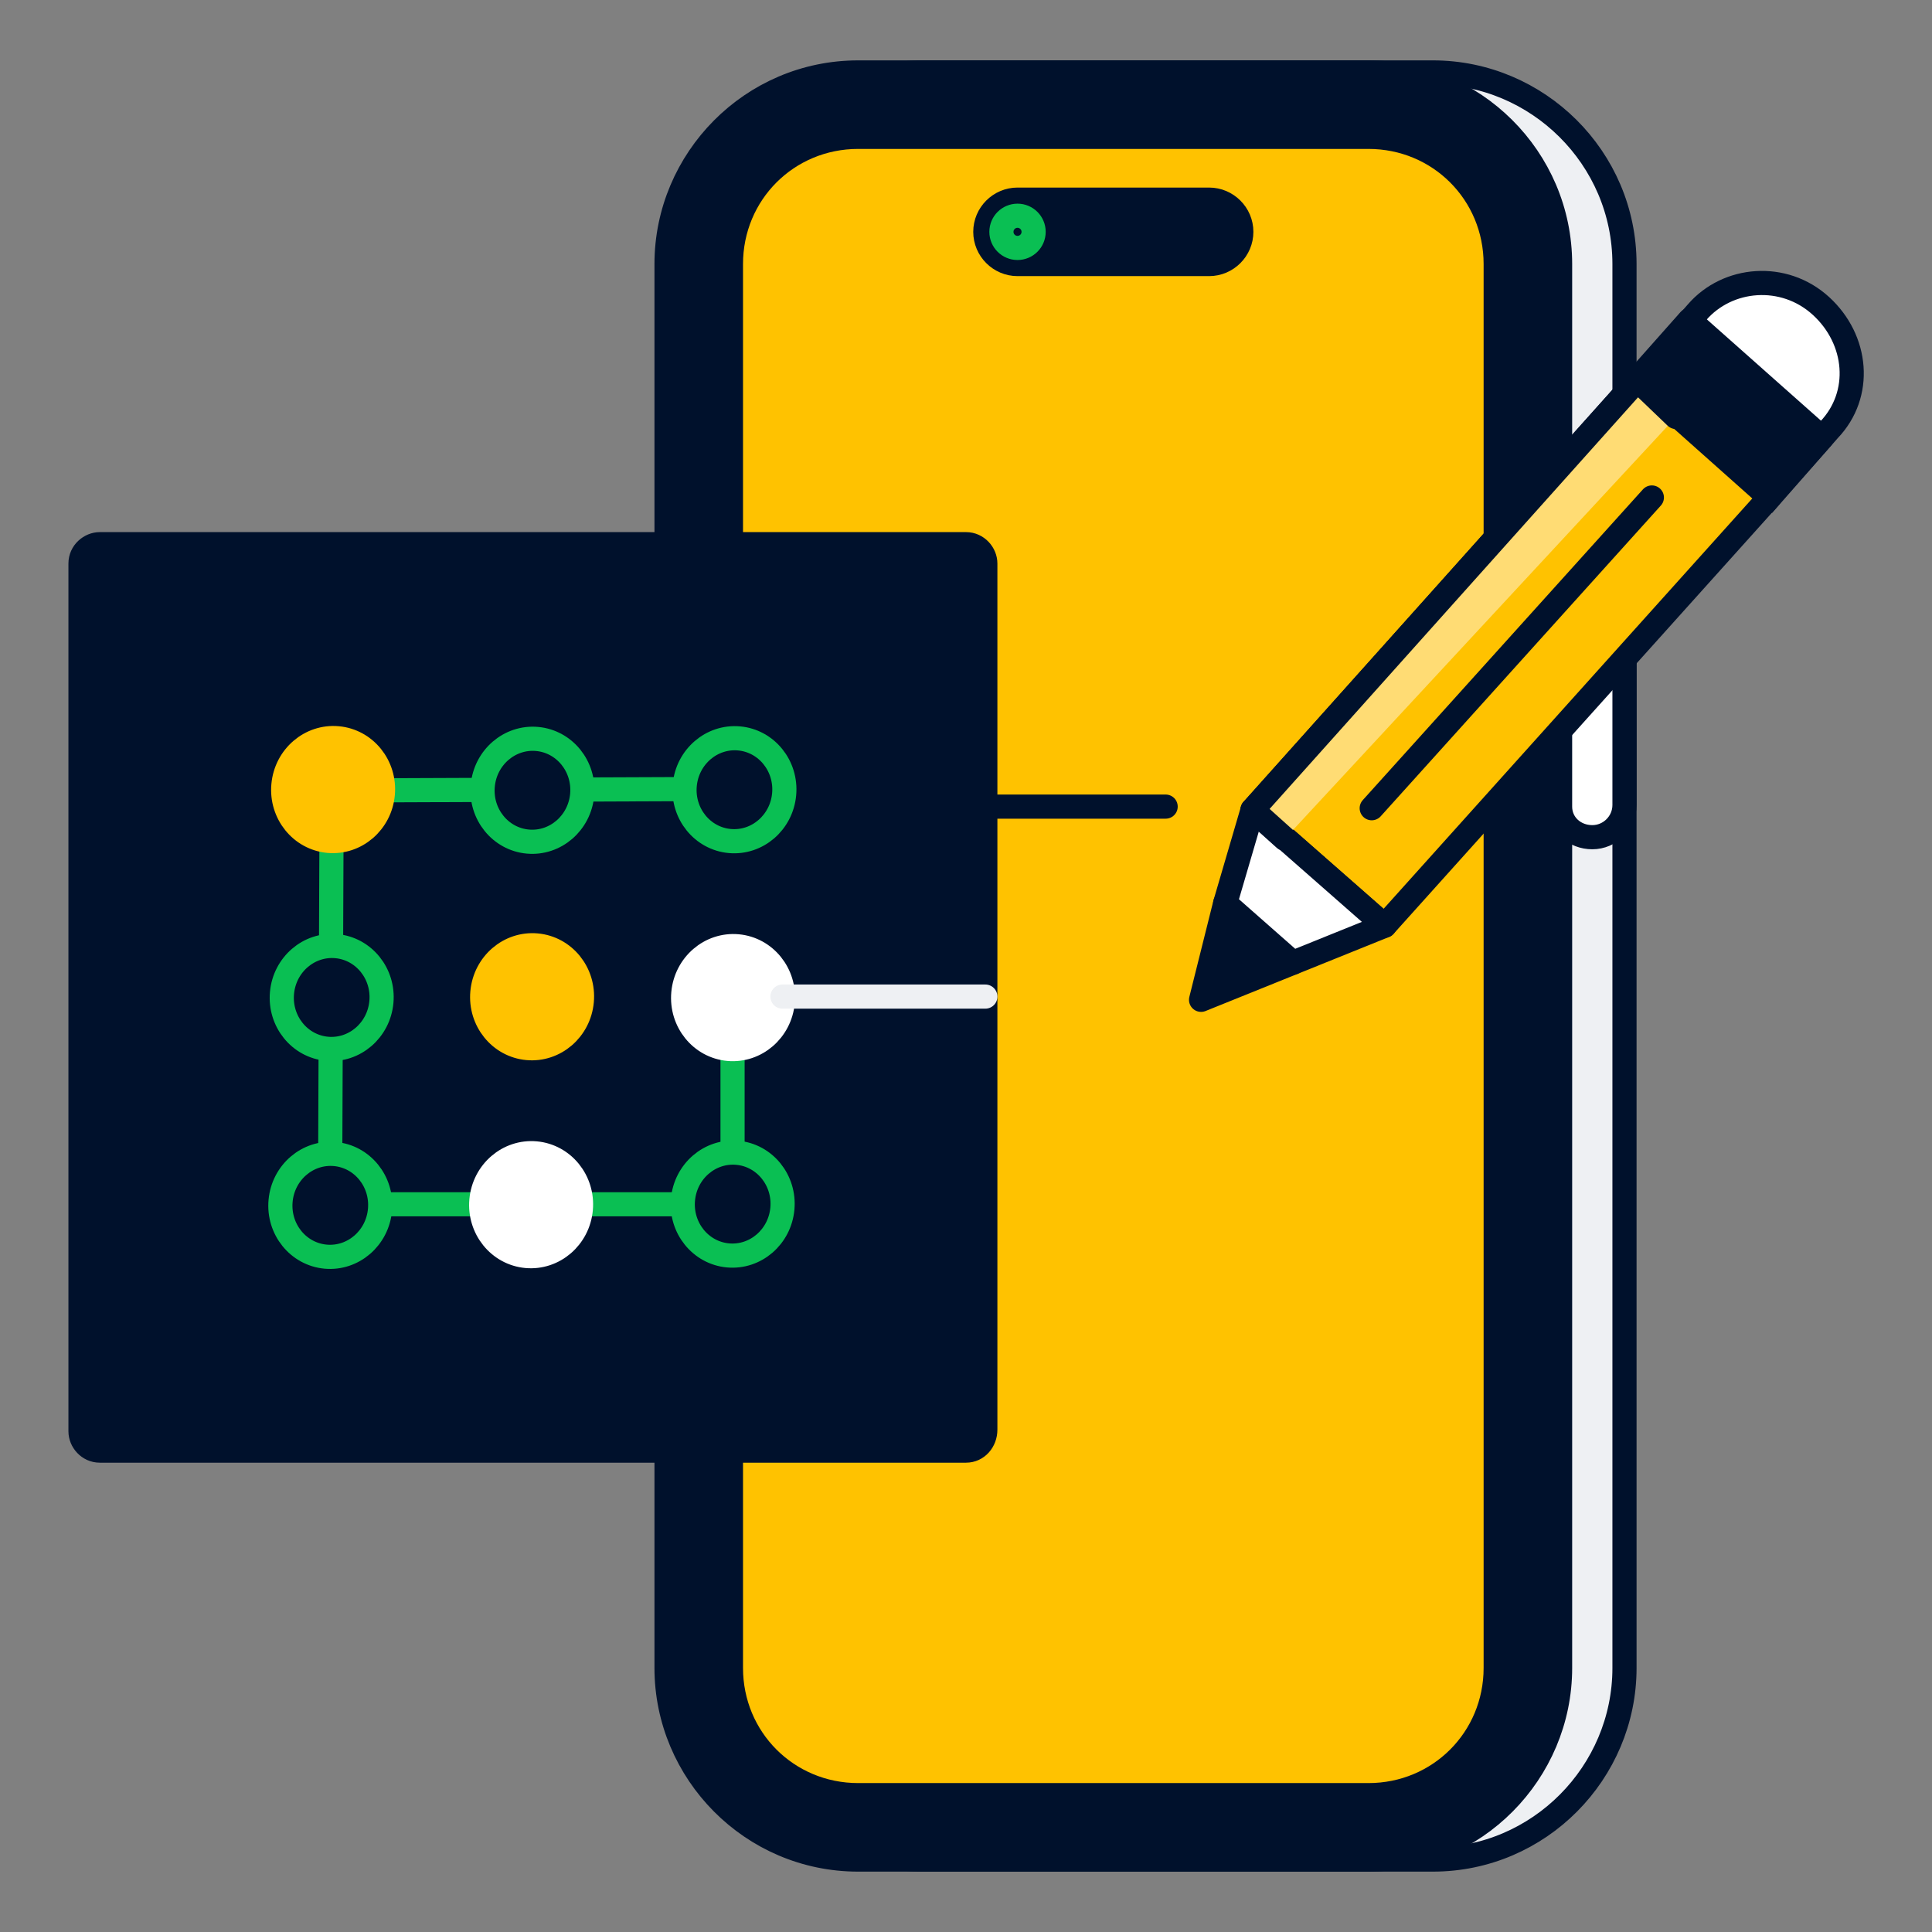
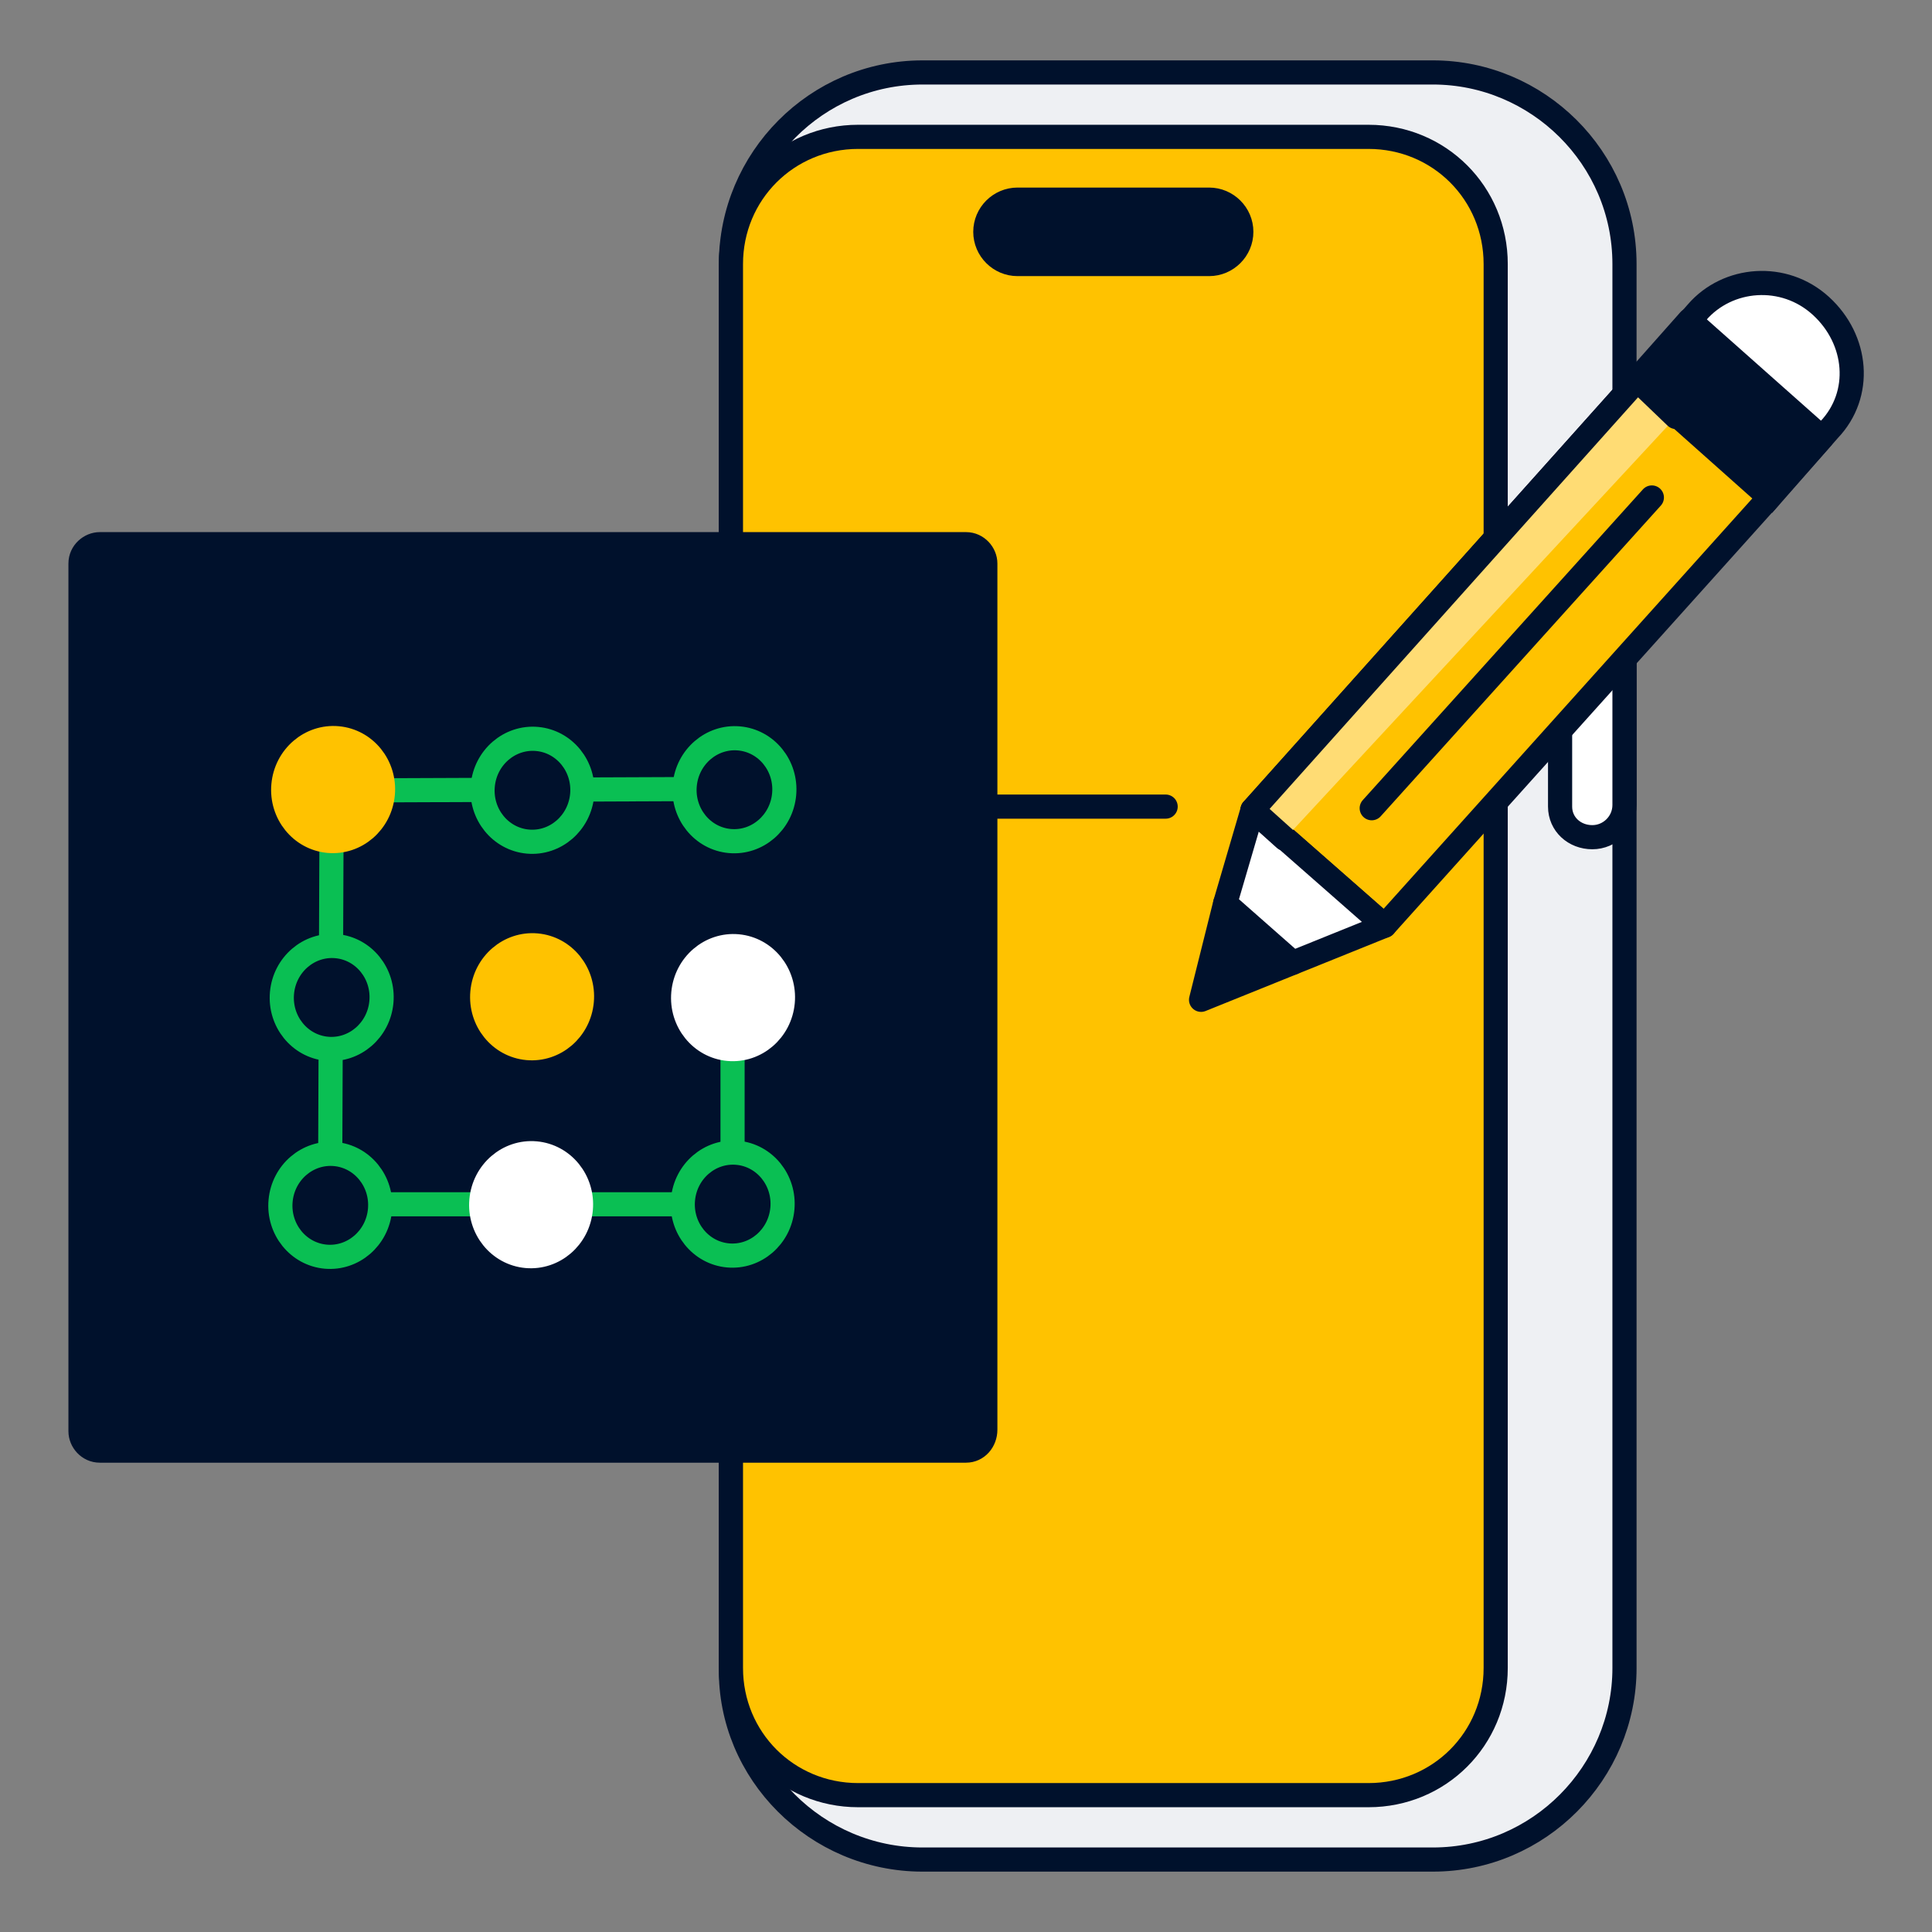
<svg xmlns="http://www.w3.org/2000/svg" xml:space="preserve" x="0" y="0" version="1.1" viewBox="0 0 120 120">
  <rect x="0" y="0" width="120" height="120" fill="#808080" stroke="none" />
  <g stroke-linecap="round" stroke-linejoin="round" stroke-miterlimit="10" stroke-width="1.5">
    <path fill="#EEF0F3" stroke="#00112C" d="M57.3 115.5H89c6.6 0 11.9-5.4 11.9-11.9V16.4c0-6.6-5.4-11.9-11.9-11.9H57.3c-6.6 0-11.9 5.4-11.9 11.9v87.2c-.1 6.5 5.3 11.9 11.9 11.9" />
-     <path fill="#00112C" stroke="#00112C" d="M53.3 115.5H85c6.6 0 11.9-5.4 11.9-11.9V16.4c0-6.6-5.4-11.9-11.9-11.9H53.3c-6.6 0-11.9 5.4-11.9 11.9v87.2c0 6.5 5.3 11.9 11.9 11.9" />
    <path fill="#FFC200" stroke="#00112C" d="M92.9 103.6V16.4c0-4.4-3.5-7.9-7.9-7.9H53.3c-4.4 0-7.9 3.5-7.9 7.9v87.2c0 4.4 3.5 7.9 7.9 7.9H85c4.4 0 7.9-3.5 7.9-7.9" />
    <g fill="#00112C">
      <path stroke="#00112C" d="M63.2 12.4h11.9c1.1 0 2 .9 2 2s-.9 2-2 2H63.2c-1.1 0-2-.9-2-2s.9-2 2-2" />
-       <circle cx="63.2" cy="14.4" r="1" stroke="#0ABF53" />
    </g>
    <path fill="#FFF" stroke="#00112C" d="M98.9 52c1.1 0 2-.9 2-2V30.3c0-1.1-.9-2-2-2h0c-1.1 0-2 .9-2 2v19.8c0 1.1.9 1.9 2 1.9" />
  </g>
  <path fill="#00112C" stroke="#00112C" stroke-linecap="round" stroke-linejoin="round" stroke-miterlimit="10" stroke-width="1.5" d="M60 90.1H6.2c-.7 0-1.2-.6-1.2-1.2V35c0-.7.6-1.2 1.2-1.2H60c.7 0 1.2.6 1.2 1.2v53.8c0 .7-.5 1.3-1.2 1.3" />
  <g stroke-linecap="round" stroke-linejoin="round" stroke-miterlimit="10" stroke-width="1.5">
    <path fill="none" stroke="#0ABF53" d="M45.6 49 20.6 49.1 20.5 74.8 45.5 74.8 45.5 61.9" />
    <ellipse cx="45.6" cy="49.1" fill="#00112C" stroke="#0ABF53" rx="3.2" ry="3.1" transform="rotate(-84.835 45.582 49.066)scale(1)" />
    <ellipse cx="45.5" cy="62" fill="#FFF" stroke="#FFF" rx="3.2" ry="3.1" transform="rotate(-84.835 45.495 61.965)scale(1)" />
    <ellipse cx="45.5" cy="74.8" fill="#00112C" stroke="#0ABF53" rx="3.2" ry="3.1" transform="rotate(-84.835 45.498 74.79)scale(1)" />
    <ellipse cx="33.1" cy="49.1" fill="#00112C" stroke="#0ABF53" rx="3.2" ry="3.1" transform="rotate(-84.835 33.078 49.108)scale(1)" />
    <ellipse cx="33.1" cy="61.9" fill="#FFC200" stroke="#FFC200" rx="3.2" ry="3.1" transform="rotate(-84.835 33.08 61.933)scale(1)" />
    <ellipse cx="33" cy="74.8" fill="#FFF" stroke="#FFF" rx="3.2" ry="3.1" transform="rotate(-84.835 33.008 74.819)scale(1)" />
    <ellipse cx="20.7" cy="49.1" fill="#FFC200" stroke="#FFC200" rx="3.2" ry="3.1" transform="rotate(-84.835 20.663 49.076)scale(1)" />
    <ellipse cx="20.6" cy="62" fill="#00112C" stroke="#0ABF53" rx="3.2" ry="3.1" transform="rotate(-84.835 20.576 61.976)scale(1)" />
    <ellipse cx="20.5" cy="74.9" fill="#00112C" stroke="#0ABF53" rx="3.2" ry="3.1" transform="rotate(-84.835 20.489 74.875)scale(1)" />
  </g>
-   <path fill="none" stroke="#EEF0F3" stroke-linecap="round" stroke-linejoin="round" stroke-miterlimit="10" stroke-width="1.5" d="M61.2 61.9 48.6 61.9" />
  <path fill="none" stroke="#00112C" stroke-linecap="round" stroke-linejoin="round" stroke-miterlimit="10" stroke-width="1.5" d="M61 50.1 72.4 50.1" />
  <g stroke="#00112C" stroke-miterlimit="10" stroke-width="1.5">
    <path fill="#FFC200" stroke-linecap="round" stroke-linejoin="round" d="M109.9 30.9 101.7 23.6 77.8 50.3 86 57.5z" />
    <path fill="#00112C" stroke-linecap="round" stroke-linejoin="round" d="M76.1 56.1 74.6 62.1 80.3 59.8z" />
    <path fill="#FFF" stroke-linecap="round" stroke-linejoin="round" d="M77.8 50.3 76.1 56.1 80.3 59.8 86 57.5z" />
-     <path fill="#FFF" d="M113.1 19c2.3 2.1 2.6 5.5.5 7.7l-3.6 4.1-8.2-7.3 3.6-4.1c1.9-2.2 5.4-2.5 7.7-.4z" />
+     <path fill="#FFF" d="M113.1 19c2.3 2.1 2.6 5.5.5 7.7l-3.6 4.1-8.2-7.3 3.6-4.1c1.9-2.2 5.4-2.5 7.7-.4" />
    <path fill="#00112C" stroke-linecap="round" stroke-linejoin="round" d="M105 19.9H109.9V30.9H105z" transform="rotate(-48.41 107.401 25.411)" />
    <path fill="none" stroke-linecap="round" stroke-linejoin="round" d="M102.6 30.9 85.2 50.2" />
    <path fill="#FFDC74" stroke-linecap="round" stroke-linejoin="round" d="M104.1 25.9 101.7 23.6 77.8 50.3 79.8 52.1" />
  </g>
</svg>